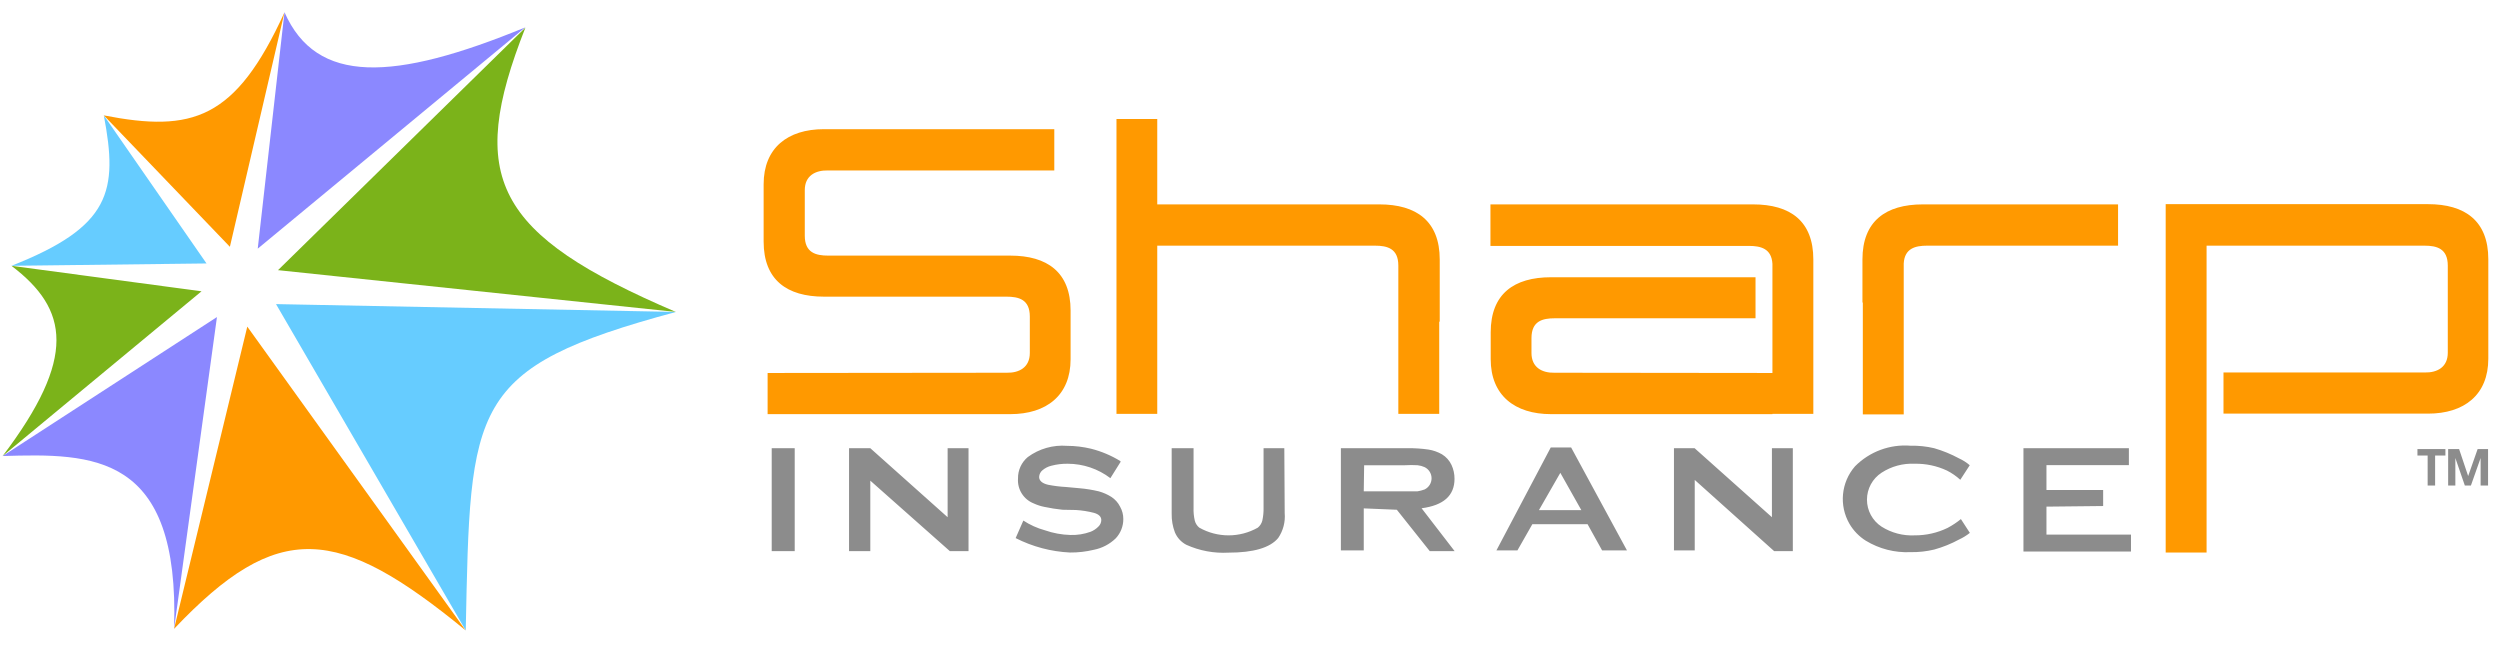
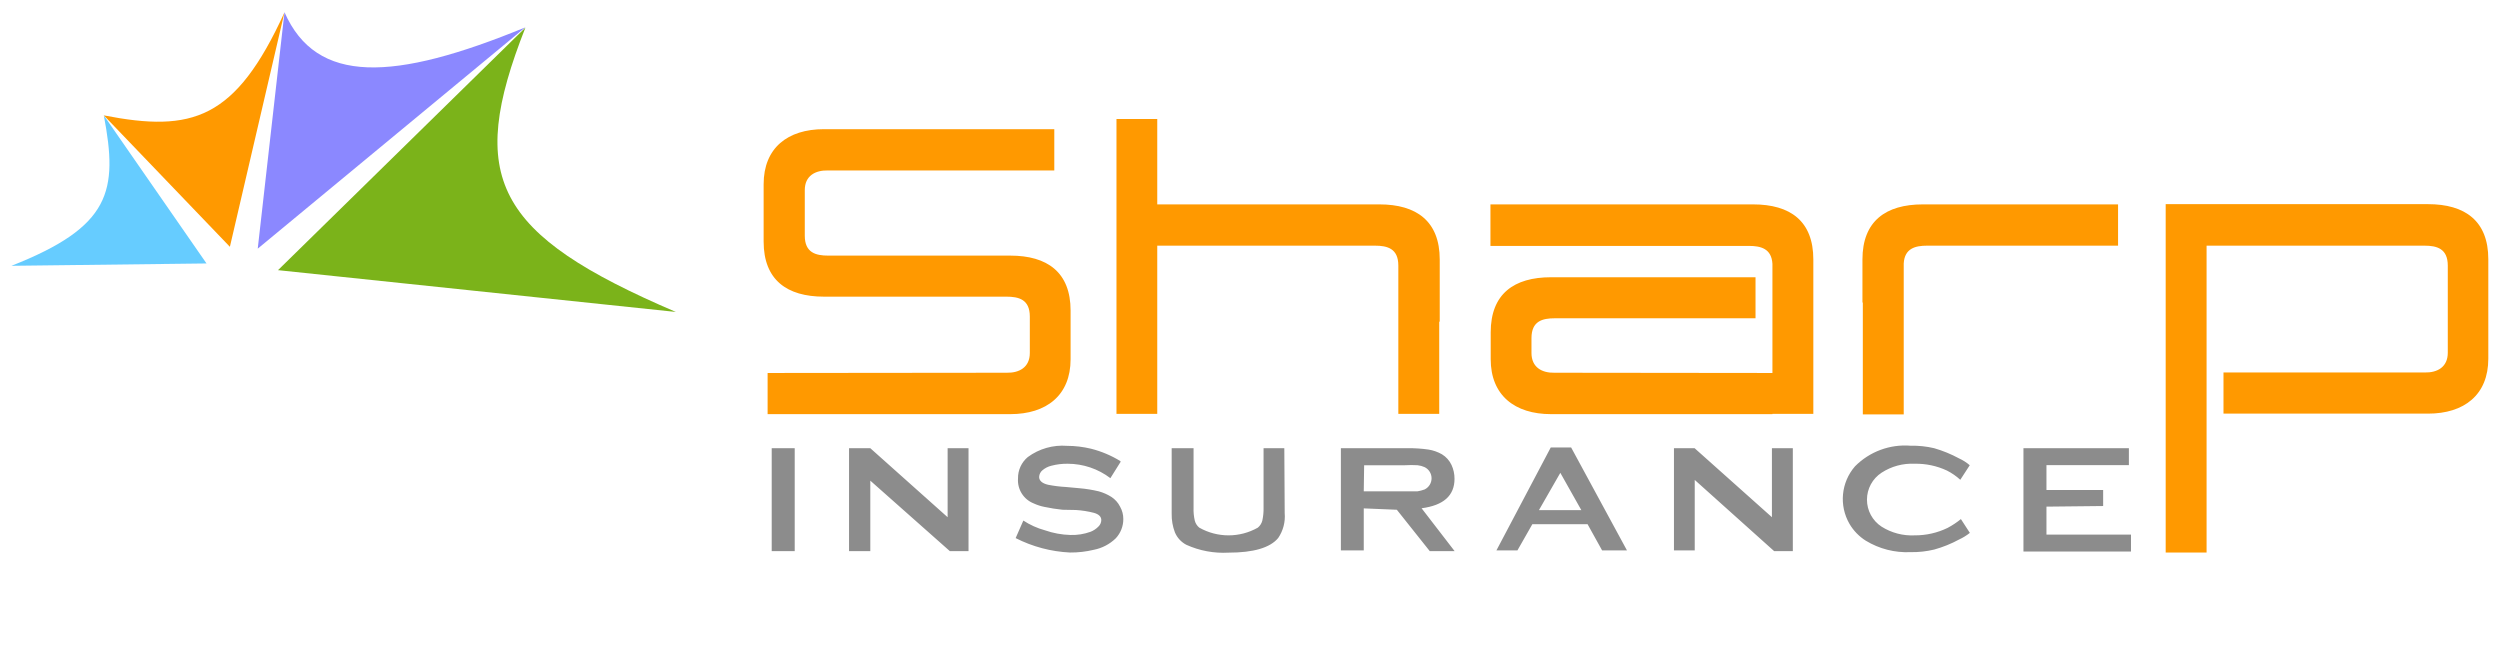
<svg xmlns="http://www.w3.org/2000/svg" width="139px" height="36px" viewBox="0 0 139 36" version="1.1">
  <title>0FFA23DE-210A-4E22-A54D-728CCD295755</title>
  <desc>Created with sketchtool.</desc>
  <g id="Asset-Artboard-Page" stroke="none" stroke-width="1" fill="none" fill-rule="evenodd">
    <g id="sharp-logo" fill-rule="nonzero">
      <g>
-         <path d="M9.678,34.964 C15.471,28.854 18.782,29.22 25.895,35.054 L13.749,18.16 L9.678,34.964 Z" id="Path" fill="#FF9900" />
-         <path d="M12.063,17.627 L0.145,25.356 C5.157,25.204 10.01,25.169 9.678,34.964 L12.063,17.627 Z" id="Path" fill="#8B88FF" />
-         <path d="M0.636,14.779 C3.816,17.192 4.293,19.881 0.145,25.356 L11.205,16.196 L0.636,14.779 Z" id="Path" fill="#7BB31A" />
        <path d="M0.636,14.779 L11.482,14.648 L5.772,6.415 C6.574,10.632 6.166,12.602 0.636,14.779" id="Path" fill="#66CCFF" />
        <path d="M15.816,0.691 L12.782,13.722 L5.772,6.415 C10.694,7.376 13.093,6.657 15.816,0.691" id="Path" fill="#FF9900" />
        <path d="M15.816,0.691 L14.33,13.825 L29.206,1.521 C21.879,4.535 17.593,4.714 15.816,0.677" id="Path" fill="#8B88FF" />
        <path d="M29.213,1.535 L15.457,15.021 L37.577,17.344 C27.485,13.023 25.916,9.892 29.213,1.535" id="Path" fill="#7BB31A" />
-         <path d="M25.895,35.054 C26.158,22.487 26.026,20.462 37.584,17.344 L15.346,16.908 L25.895,35.054 Z" id="Path" fill="#66CCFF" />
        <path d="M98.547,20.738 L98.547,23.026 L86.236,23.026 C84.224,23.026 82.883,21.982 82.883,19.971 L82.883,18.478 C82.883,16.335 84.183,15.415 86.236,15.415 L97.607,15.415 L97.607,17.696 L86.45,17.696 C85.759,17.696 85.15,17.849 85.15,18.802 L85.15,19.625 C85.15,20.434 85.745,20.738 86.422,20.724 L98.547,20.738 Z M98.547,14.669 C98.499,13.818 97.89,13.673 97.248,13.673 L82.869,13.673 L82.869,11.364 L97.469,11.364 C99.543,11.364 100.821,12.291 100.821,14.427 L100.821,15.706 L100.821,15.706 L100.821,23.012 L98.547,23.012 L98.547,16.791 L98.547,16.791 L98.547,14.655 L98.547,14.669 Z M80.049,17.883 L80.049,14.427 C80.049,12.291 78.749,11.364 76.696,11.364 L64.343,11.364 L64.343,6.615 L62.076,6.615 L62.076,23.012 L64.343,23.012 L64.343,13.659 L76.447,13.659 C77.139,13.659 77.747,13.818 77.747,14.765 L77.747,23.012 L80.021,23.012 L80.021,17.883 L80.049,17.883 Z M103.552,16.819 L103.552,14.427 C103.552,12.291 104.851,11.364 106.911,11.364 L117.764,11.364 L117.764,13.659 L107.146,13.659 C106.497,13.659 105.895,13.805 105.847,14.648 L105.847,16.819 L105.847,16.819 L105.847,23.04 L103.573,23.04 L103.573,16.819 L103.552,16.819 Z M42.679,20.738 L42.679,23.026 L56.172,23.026 C58.184,23.026 59.525,21.982 59.525,19.971 L59.525,17.268 C59.525,15.132 58.225,14.212 56.172,14.212 L46.052,14.212 C45.361,14.212 44.746,14.053 44.746,13.106 L44.746,10.569 C44.746,9.761 45.347,9.463 46.025,9.477 L58.619,9.477 L58.619,7.182 L45.81,7.182 C43.792,7.182 42.458,8.226 42.458,10.245 L42.458,13.431 C42.458,15.567 43.757,16.494 45.81,16.494 L55.951,16.494 C56.642,16.494 57.258,16.646 57.258,17.6 L57.258,19.625 C57.258,20.434 56.656,20.738 55.979,20.724 L42.679,20.738 Z M120.412,11.364 L120.412,11.364 L120.412,30.72 L122.686,30.72 L122.686,13.659 L134.797,13.659 C135.488,13.659 136.097,13.818 136.097,14.772 L136.097,19.611 C136.097,20.42 135.502,20.724 134.825,20.71 L123.626,20.71 L123.626,22.998 L134.998,22.998 C137.009,22.998 138.35,21.955 138.35,19.943 L138.35,14.413 C138.35,12.277 137.051,11.351 134.998,11.351 L120.412,11.351 L120.412,11.364 Z" id="Shape" fill="#FF9900" />
        <path d="M42.907,24.92 L44.186,24.92 L44.186,30.644 L42.907,30.644 L42.907,24.92 Z M48.389,26.724 L48.389,30.644 L47.207,30.644 L47.207,24.92 L48.389,24.92 L52.688,28.757 L52.688,24.92 L53.85,24.92 L53.85,30.644 L52.813,30.644 L48.389,26.724 Z M62.304,25.681 L61.737,26.586 C61.058,26.068 60.227,25.787 59.373,25.784 C59.063,25.779 58.754,25.816 58.454,25.895 C58.273,25.939 58.105,26.024 57.963,26.144 C57.85,26.235 57.782,26.371 57.776,26.517 C57.776,26.724 57.942,26.876 58.274,26.953 C58.602,27.018 58.935,27.059 59.269,27.077 L60.023,27.146 C60.384,27.177 60.742,27.235 61.094,27.319 C61.338,27.387 61.571,27.489 61.785,27.623 C61.995,27.758 62.165,27.946 62.276,28.169 C62.396,28.38 62.458,28.618 62.456,28.86 C62.458,29.258 62.307,29.642 62.034,29.932 C61.699,30.257 61.276,30.478 60.818,30.568 C60.383,30.673 59.937,30.724 59.49,30.72 C58.438,30.67 57.408,30.396 56.47,29.918 L56.898,28.943 C57.266,29.185 57.67,29.367 58.094,29.483 C58.552,29.644 59.033,29.732 59.518,29.745 C59.899,29.757 60.279,29.696 60.638,29.566 C60.799,29.502 60.945,29.406 61.067,29.282 C61.17,29.188 61.23,29.055 61.232,28.916 C61.232,28.729 61.094,28.591 60.825,28.515 C60.496,28.43 60.161,28.377 59.822,28.356 L59.076,28.342 C58.737,28.307 58.4,28.254 58.066,28.183 C57.862,28.142 57.662,28.077 57.472,27.989 C56.911,27.768 56.559,27.208 56.601,26.607 C56.592,26.146 56.793,25.706 57.147,25.411 C57.777,24.948 58.552,24.727 59.331,24.789 C59.779,24.79 60.224,24.844 60.659,24.948 C61.237,25.094 61.789,25.327 62.297,25.639 M71.429,28.529 C71.472,29.017 71.345,29.505 71.069,29.911 C70.62,30.457 69.687,30.727 68.304,30.727 C67.499,30.772 66.695,30.623 65.961,30.291 C65.675,30.142 65.45,29.898 65.325,29.6 C65.199,29.269 65.138,28.917 65.145,28.563 L65.145,24.92 L66.362,24.92 L66.362,28.218 C66.352,28.464 66.375,28.71 66.431,28.95 C66.471,29.102 66.558,29.237 66.68,29.337 C67.69,29.909 68.926,29.909 69.936,29.337 C70.057,29.237 70.144,29.102 70.184,28.95 C70.237,28.71 70.26,28.464 70.254,28.218 L70.254,24.92 L71.408,24.92 L71.429,28.529 Z M75.825,28.266 L75.825,30.602 L74.553,30.602 L74.553,24.92 L78.258,24.92 C78.649,24.914 79.04,24.94 79.427,24.996 C79.689,25.038 79.942,25.127 80.173,25.259 C80.405,25.4 80.59,25.607 80.705,25.853 C80.816,26.094 80.872,26.356 80.871,26.621 C80.871,27.554 80.263,28.1 79.04,28.259 L80.878,30.644 L79.496,30.644 L77.664,28.342 L75.825,28.266 Z M75.825,27.319 L78.113,27.319 C78.445,27.319 78.68,27.319 78.804,27.319 C78.941,27.298 79.076,27.263 79.205,27.215 C79.444,27.1 79.595,26.858 79.595,26.593 C79.595,26.328 79.444,26.086 79.205,25.971 C79.083,25.916 78.952,25.881 78.818,25.867 C78.588,25.853 78.357,25.853 78.127,25.867 L75.846,25.867 L75.825,27.319 Z M88.268,29.144 L85.199,29.144 L84.369,30.602 L83.201,30.602 L86.222,24.879 L87.355,24.879 L90.459,30.602 L89.077,30.602 L88.268,29.144 Z M87.922,28.363 L86.754,26.289 L85.565,28.363 L87.922,28.363 Z M94.227,26.683 L94.227,30.602 L93.072,30.602 L93.072,24.92 L94.22,24.92 L98.519,28.757 L98.519,24.92 L99.681,24.92 L99.681,30.644 L98.644,30.644 L94.227,26.683 Z M108.999,28.819 L109.524,29.628 C109.342,29.773 109.142,29.896 108.93,29.994 C108.492,30.232 108.028,30.42 107.547,30.554 C107.115,30.658 106.672,30.707 106.227,30.699 C105.353,30.739 104.486,30.518 103.739,30.063 C103.367,29.829 103.056,29.509 102.833,29.13 C102.24,28.108 102.362,26.822 103.137,25.929 C103.947,25.11 105.078,24.69 106.227,24.782 C106.669,24.772 107.11,24.819 107.54,24.92 C108.02,25.059 108.484,25.249 108.923,25.487 C109.138,25.585 109.339,25.713 109.518,25.867 L108.992,26.676 C108.77,26.473 108.521,26.301 108.252,26.164 C107.69,25.902 107.075,25.772 106.455,25.784 C105.805,25.753 105.162,25.927 104.616,26.282 C104.109,26.612 103.803,27.177 103.803,27.782 C103.803,28.387 104.109,28.952 104.616,29.282 C105.165,29.629 105.807,29.798 106.455,29.766 C107.089,29.77 107.716,29.628 108.287,29.351 C108.549,29.212 108.797,29.048 109.027,28.86 M113.783,28.169 L113.783,29.725 L118.483,29.725 L118.483,30.665 L112.504,30.665 L112.504,24.92 L118.366,24.92 L118.366,25.86 L113.783,25.86 L113.783,27.243 L116.935,27.243 L116.935,28.135 L113.783,28.169 Z" id="Shape" fill="#8C8C8C" />
-         <path d="M134.41,24.969 L134.41,25.328 L134.977,25.328 L134.977,26.994 L135.392,26.994 L135.392,25.328 L135.965,25.328 L135.965,24.969 L134.41,24.969 Z M137.756,24.969 L137.23,26.469 L136.726,24.969 L136.117,24.969 L136.117,26.994 L136.518,26.994 L136.518,25.798 L136.518,25.466 L136.518,25.466 L137.044,26.994 L137.383,26.994 L137.922,25.466 L137.922,25.466 L137.922,25.833 L137.922,26.994 L138.336,26.994 L138.336,24.969 L137.756,24.969 Z" id="Shape" fill="#8C8C8C" />
      </g>
    </g>
  </g>
</svg>